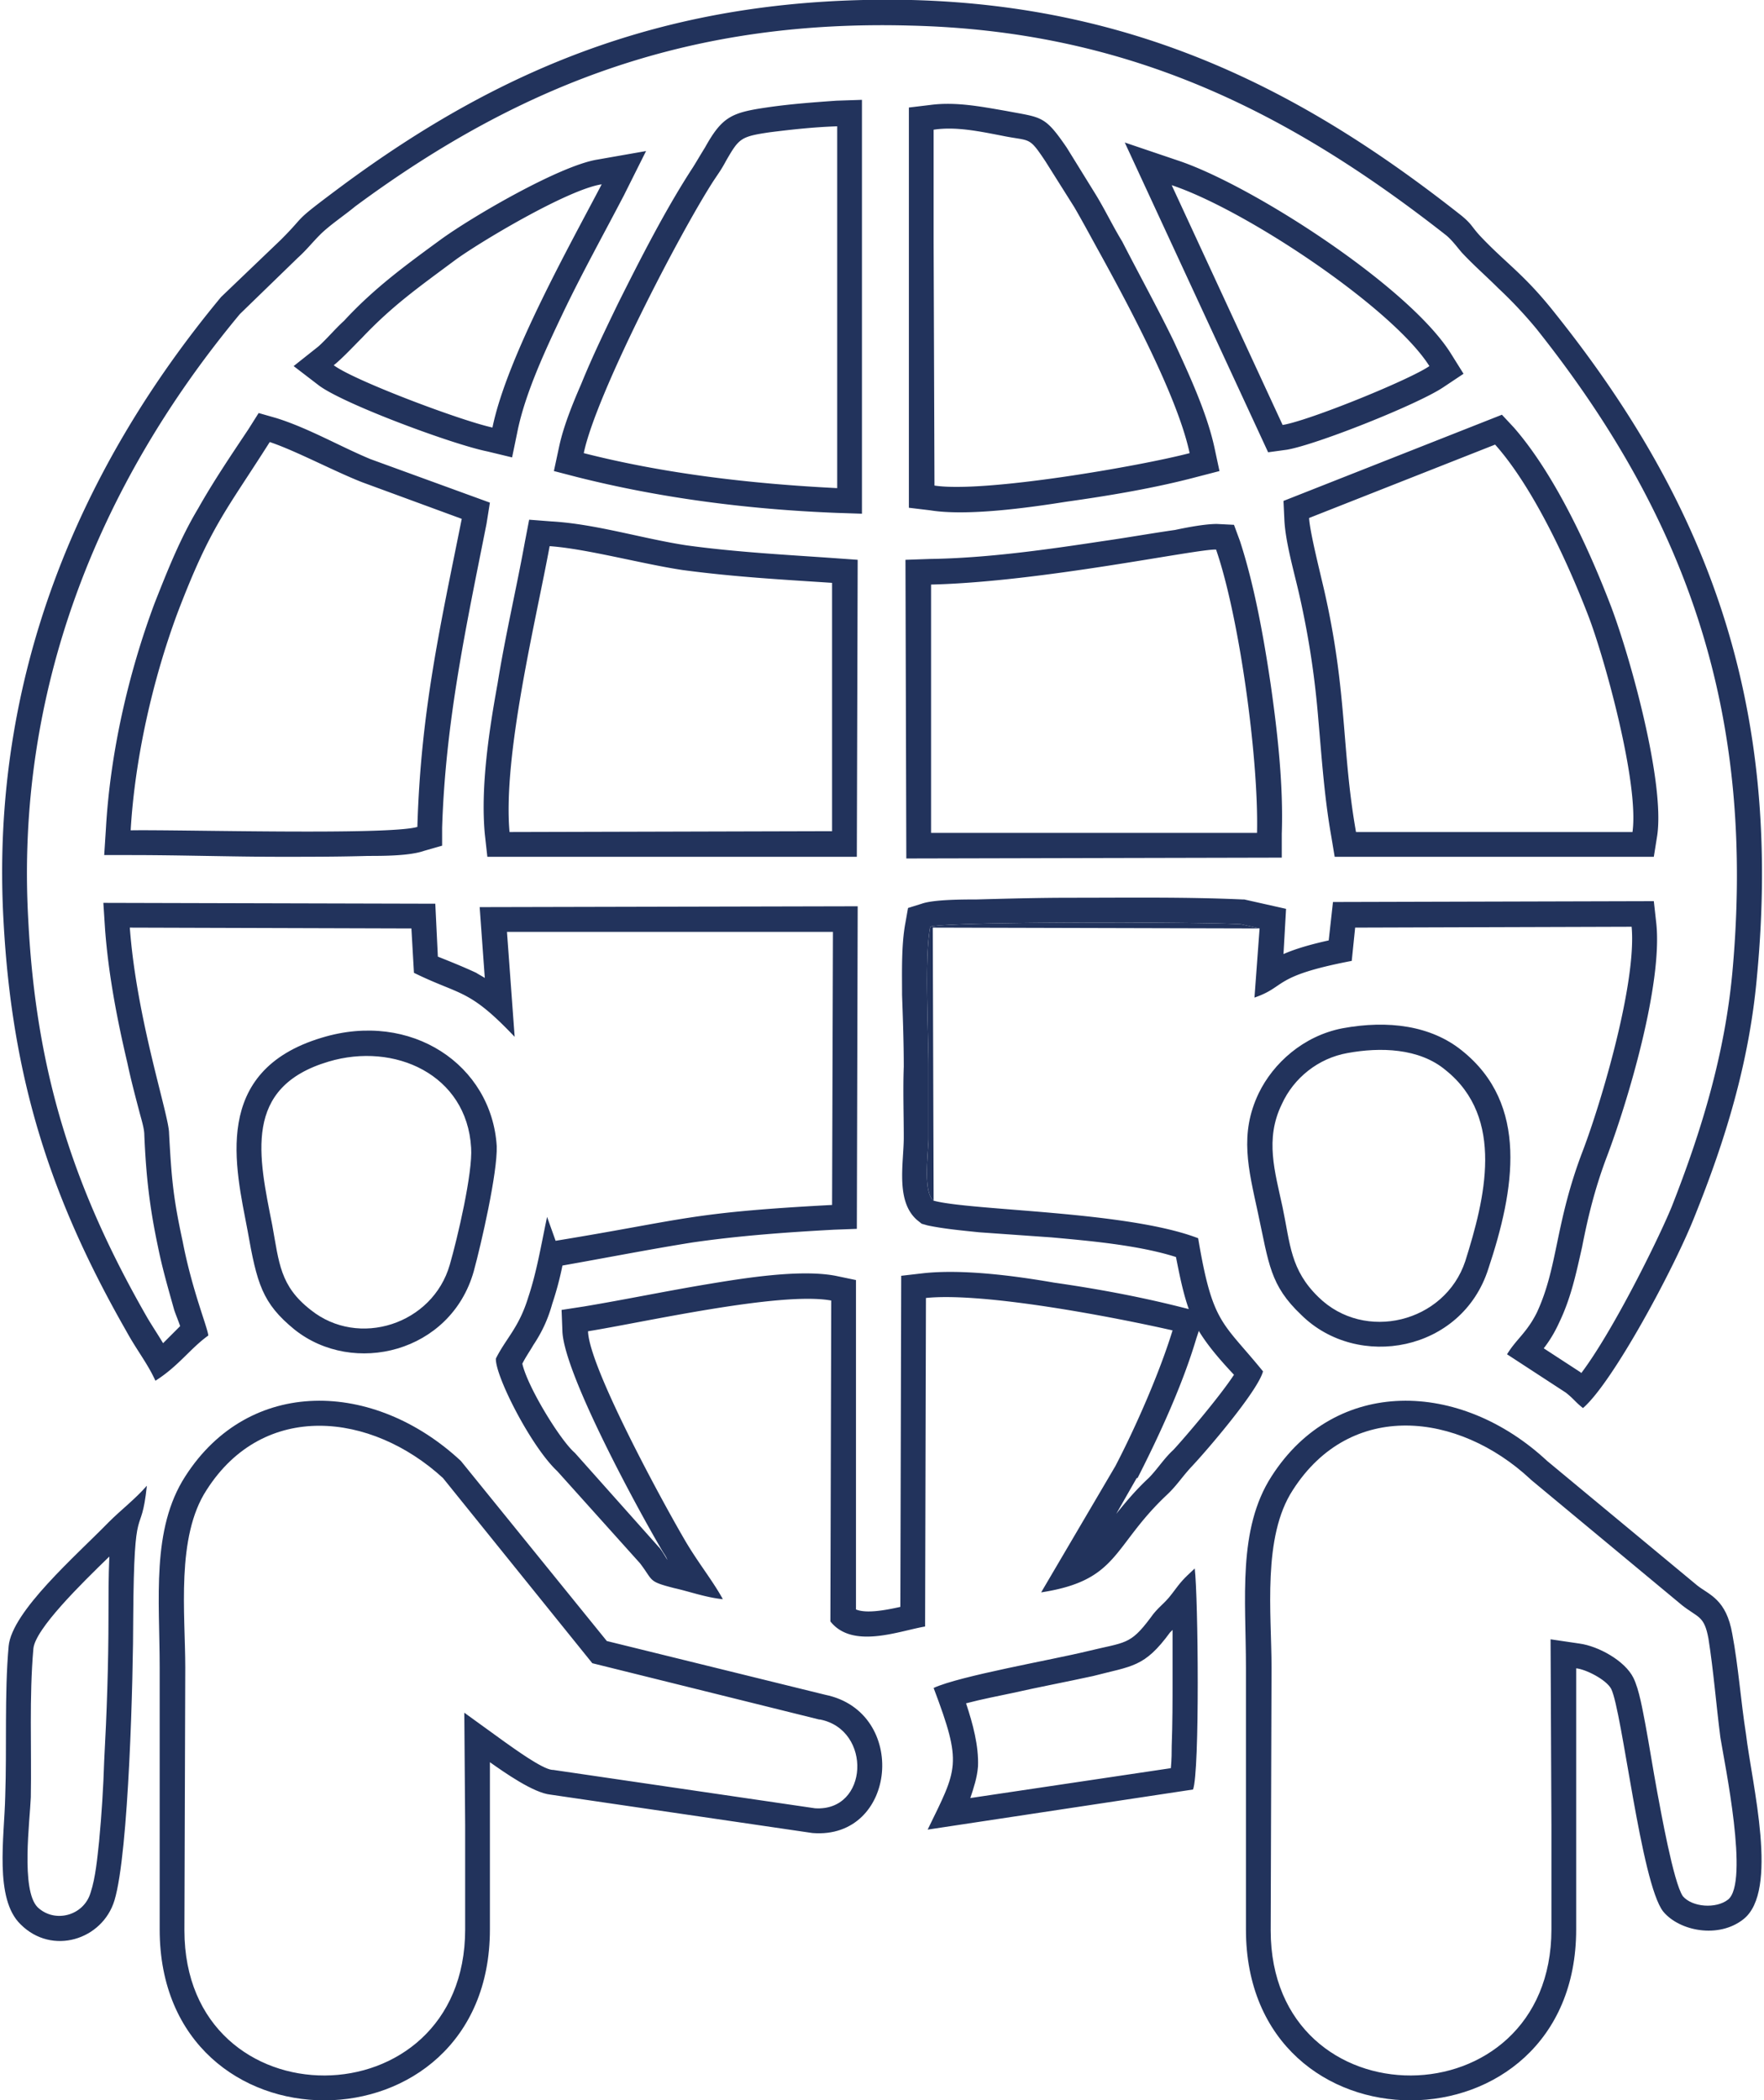
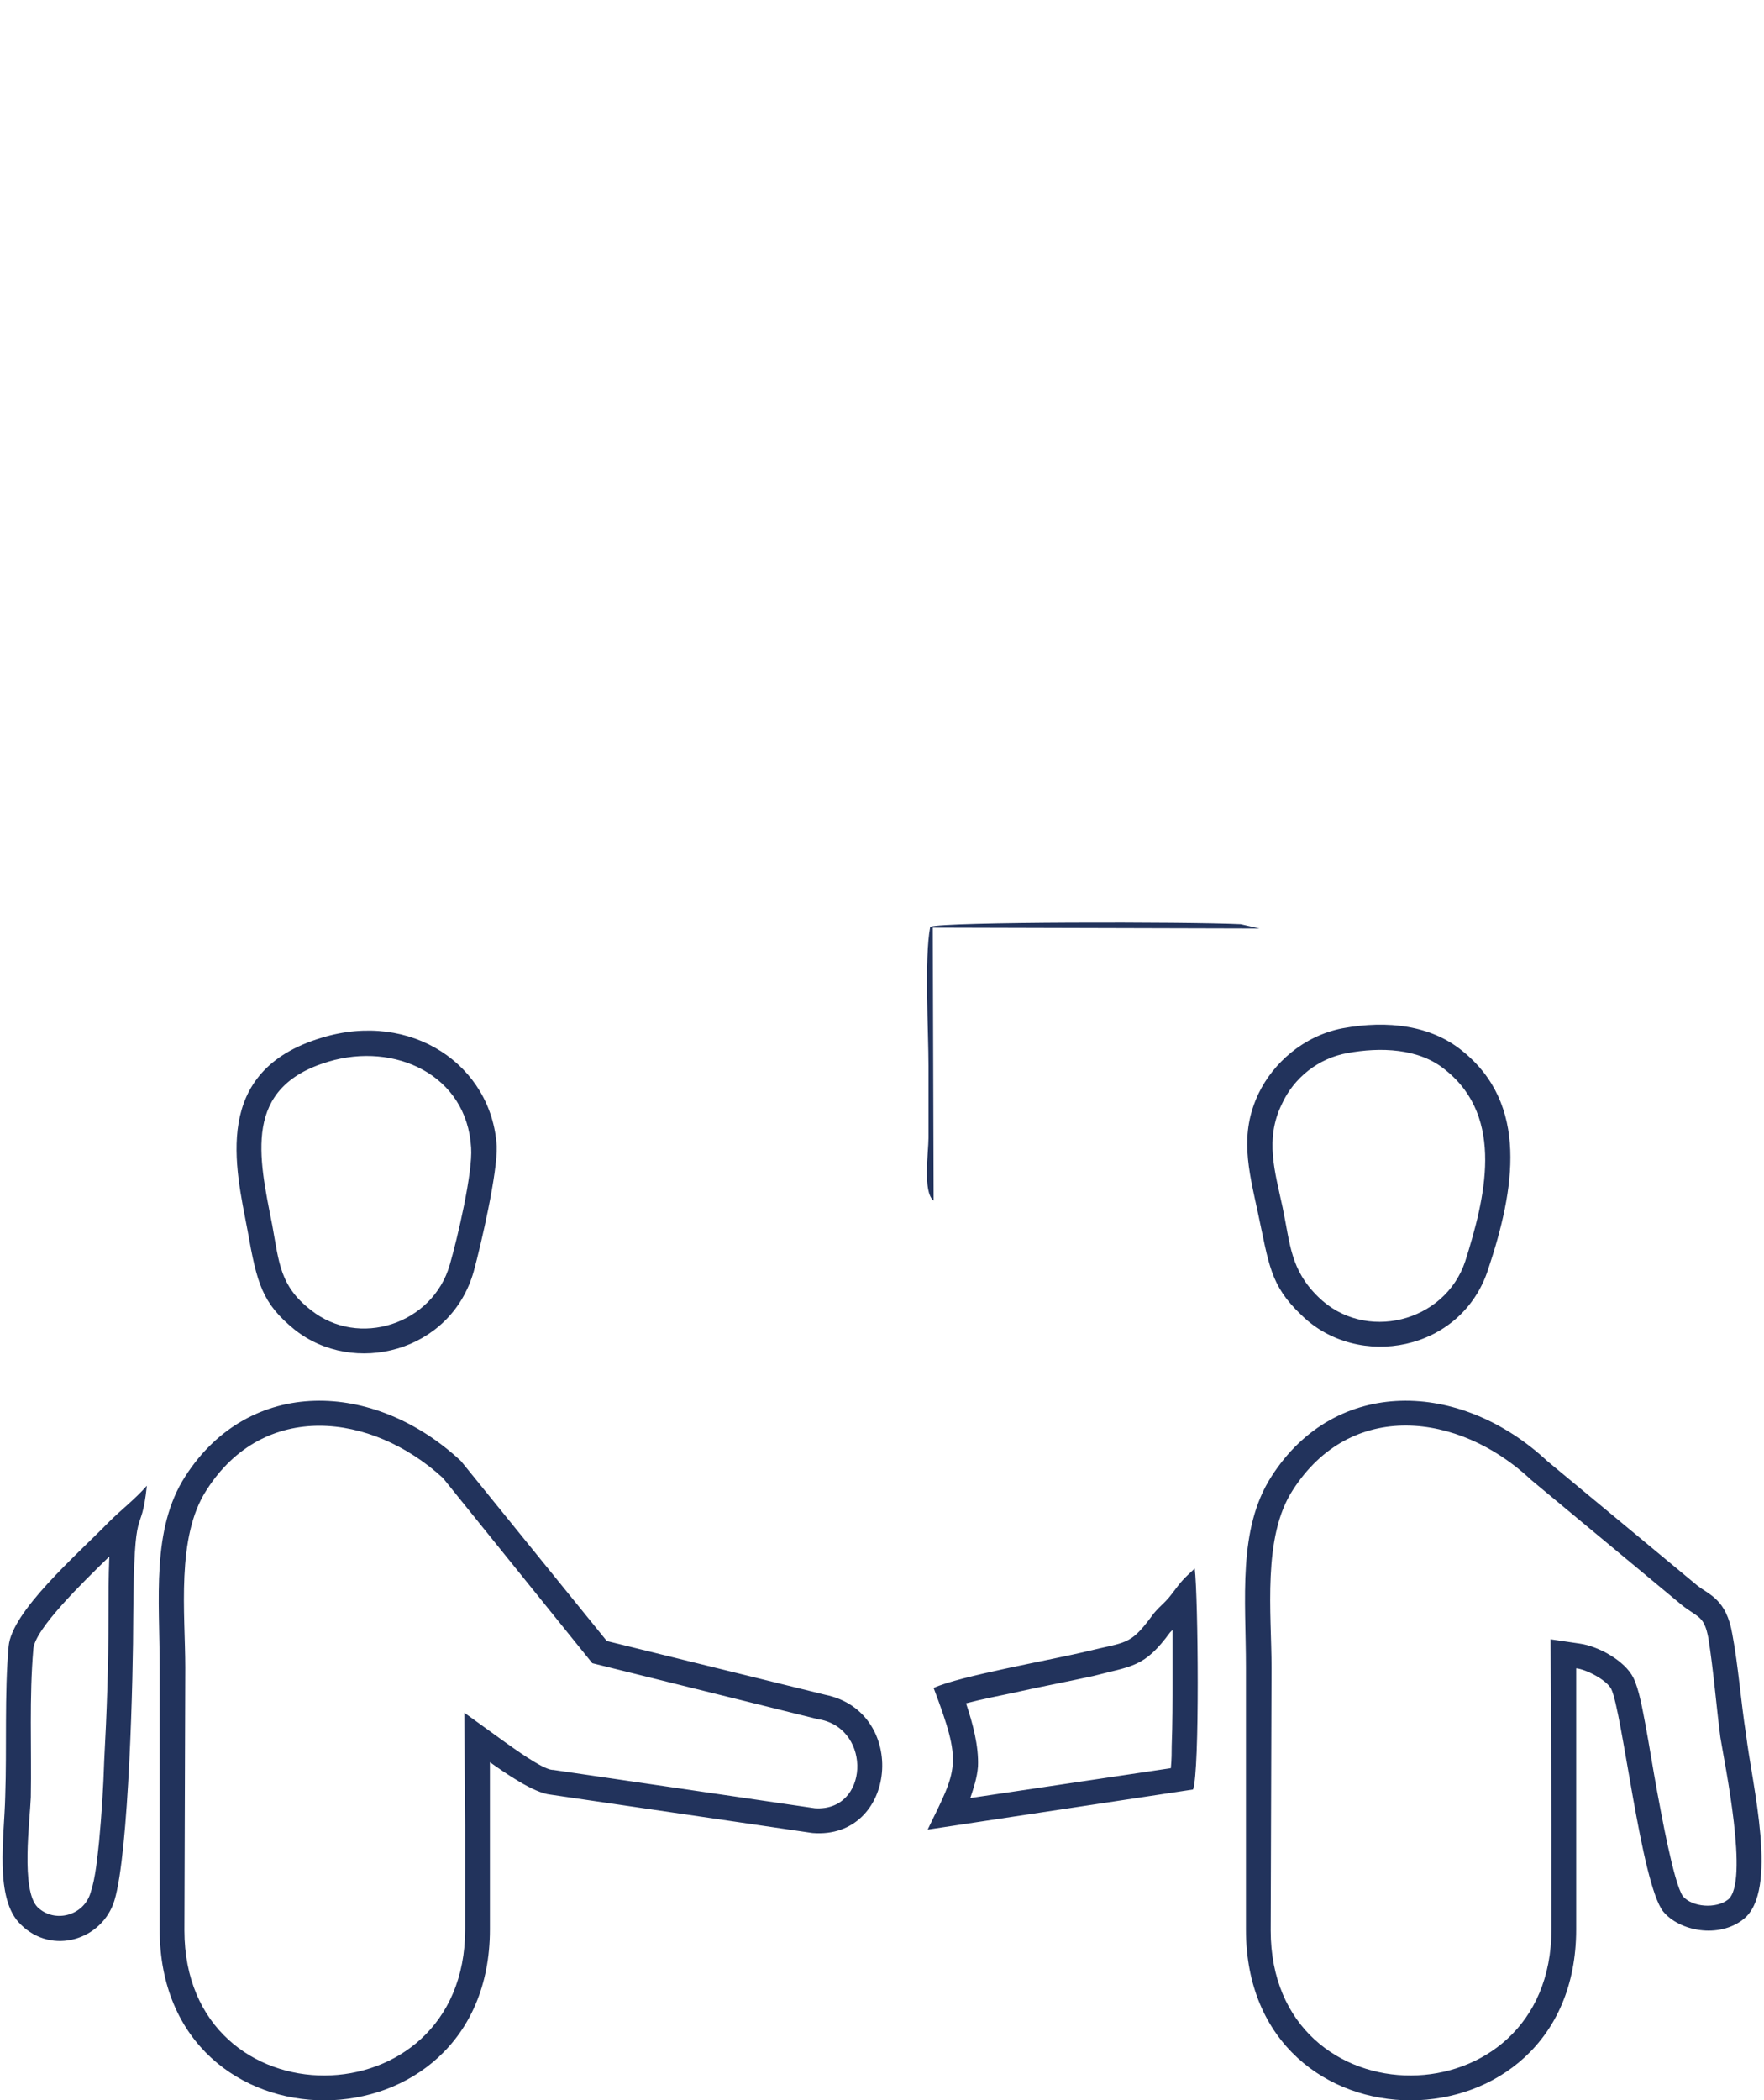
<svg xmlns="http://www.w3.org/2000/svg" xml:space="preserve" width="126" height="150" style="shape-rendering:geometricPrecision;text-rendering:geometricPrecision;image-rendering:optimizeQuality;fill-rule:evenodd;clip-rule:evenodd" viewBox="0 0 20.63 24.61">
  <g>
-     <path d="M10.89 6.85c1.29-.03 3.12-.42 3.34-.41.27.78.5 2.44.48 3.32h-3.82V6.85zm4.13 4.33c.16-.07.35-.12.53-.16l.05-.45 3.76-.01.03.27c.07.71-.33 2.07-.59 2.75-.13.35-.21.67-.28 1.03-.07.31-.13.6-.27.89-.05.11-.11.21-.18.3l.43.28.01.01c.37-.49.9-1.56 1.06-1.95.35-.89.62-1.78.71-2.74.27-2.95-.47-5.25-2.29-7.54a5.11 5.11 0 0 0-.45-.48c-.14-.14-.29-.27-.43-.42-.06-.07-.11-.14-.18-.2-1.91-1.5-3.79-2.4-6.28-2.46C8.13.23 6.14.94 4.14 2.42c-.12.1-.3.22-.41.33-.09.09-.16.18-.26.27l-.68.66C1.11 5.7.16 8.12.31 10.78c.09 1.77.52 3.14 1.4 4.67.06.1.12.19.18.29l.2-.2c-.02-.06-.05-.13-.07-.19-.07-.25-.14-.49-.19-.74-.1-.47-.14-.84-.16-1.31 0-.08-.04-.2-.06-.28-.05-.19-.1-.38-.14-.57-.12-.51-.22-1.03-.26-1.56l-.02-.31 3.89.01.03.62c.15.06.3.12.45.19.03.02.07.04.1.06l-.06-.83 4.43-.01-.01 3.78-.27.01c-.55.03-1.11.07-1.66.15-.5.08-1.01.18-1.52.27-.03.15-.07.3-.12.45-.05.18-.12.33-.22.48-.04.07-.09.14-.13.22.06.27.44.89.61 1.04l.01.01.98 1.1.01.01c.03.04.06.09.09.14-.01-.03-.03-.06-.05-.09-.29-.49-1.15-2.07-1.18-2.58l-.01-.26.26-.04c.48-.08.96-.18 1.44-.26.42-.07 1.09-.18 1.51-.1l.24.05v3.86c.12.05.34.01.52-.03l.01-3.88.26-.03c.46-.05 1.07.03 1.53.11.49.07.98.16 1.46.28l.12.03c-.07-.2-.11-.41-.15-.61-.44-.14-1.02-.19-1.46-.23l-.85-.06c-.19-.02-.41-.04-.6-.08l-.07-.02-.05-.04c-.26-.22-.16-.67-.16-.97 0-.28-.01-.55 0-.83 0-.28-.01-.56-.02-.84 0-.26-.01-.59.04-.85l.03-.17.16-.05c.14-.05.49-.05.64-.05.37-.01.74-.02 1.11-.02.66 0 1.35-.01 2.01.02h.02l.49.11-.03.53zM3.71 4.06c.1-.09.2-.21.3-.3.35-.38.72-.65 1.13-.95.37-.27 1.4-.87 1.84-.94l.57-.1-.26.52c-.24.46-.49.91-.71 1.37-.2.42-.45.95-.54 1.41l-.06.29-.29-.07c-.4-.08-1.67-.55-1.97-.77l-.3-.23.29-.23zM14.84 5.3l-1.68-3.63.65.22c.87.3 2.68 1.47 3.17 2.25l.15.24-.24.16c-.3.2-1.48.67-1.83.73l-.22.03zm-8.31-.06c.05-.24.16-.51.26-.74.13-.32.28-.63.43-.94.26-.52.56-1.11.88-1.6.05-.08.09-.15.14-.23.2-.36.31-.41.72-.47.27-.04.54-.06.82-.08l.3-.01v4.85l-.3-.01c-1.02-.04-2.05-.17-3.04-.42l-.27-.07.06-.28zm4.35-4.01c.3-.04.6.02.89.07.42.08.45.05.71.43l.34.55c.11.18.2.37.31.55.2.39.41.77.6 1.16.18.39.39.84.48 1.25l.06.28-.27.07c-.49.13-1.03.22-1.53.29-.44.07-1.16.17-1.59.1l-.25-.03V1.26l.25-.03zm4.14 4.64 2.56-1.01.14.15c.48.55.88 1.42 1.14 2.1.23.61.63 2.06.54 2.68l-.04.25h-3.74l-.04-.24c-.08-.45-.11-.9-.15-1.35-.04-.5-.11-.97-.22-1.46-.06-.27-.17-.64-.18-.91l-.01-.21zm-10.7-.49 1.4.51-.04.25c-.24 1.21-.48 2.31-.52 3.56v.21l-.21.06c-.17.06-.48.06-.66.06-.34.01-.68.01-1.02.01-.58 0-1.17-.02-1.76-.02H1.2l.02-.31c.05-.88.26-1.81.57-2.64.15-.38.3-.76.51-1.11.18-.32.39-.63.59-.93l.12-.19.21.06c.38.12.74.33 1.1.48zm2.12.73c.52.03 1.06.2 1.58.28.58.08 1.16.11 1.73.15l.28.02-.01 3.48H5.69l-.03-.27c-.05-.55.05-1.21.15-1.76.09-.56.22-1.11.32-1.66l.05-.26.26.02zm8.07.23c.17.52.28 1.14.36 1.68.08.56.15 1.18.13 1.75v.28l-4.4.01-.01-3.5.29-.01c.67-.01 1.37-.11 2.03-.21.28-.04.56-.09.84-.13.14-.03.35-.07.49-.07l.2.01.07.19zm-.48 9.25-.03.09c-.16.54-.43 1.13-.69 1.64h-.01l-.24.42c.12-.15.24-.29.38-.42.1-.1.18-.23.29-.33.13-.14.54-.62.71-.88-.15-.16-.3-.33-.41-.51v-.01zM6.42 6.4c.43.03 1.09.21 1.56.28.6.08 1.14.11 1.75.15v2.91l-3.78.01c-.08-.9.31-2.48.47-3.35zM4.87 9.69c-.33.1-2.8.03-3.36.04.05-.85.26-1.77.55-2.55.39-1.02.56-1.18 1.08-2 .3.1.75.34 1.08.47l1.17.43c-.25 1.25-.48 2.25-.52 3.61zm10.45-3.62 2.18-.86c.42.47.82 1.3 1.09 2 .19.49.6 1.97.52 2.54h-3.24c-.17-.96-.1-1.63-.37-2.82-.05-.22-.17-.69-.18-.86zm-4.4-4.55c.26-.04.54.02.8.07.34.07.31 0 .51.3l.34.54c.11.19.2.36.3.54.33.6.91 1.68 1.05 2.34-.57.15-2.41.47-2.99.38l-.01-2.86V1.52zm-4.1 3.79c.14-.68 1.12-2.57 1.52-3.19.08-.12.09-.13.15-.24.15-.26.17-.28.51-.33.24-.03.5-.06.79-.07v4.24c-1.01-.05-2.03-.17-2.97-.41zm8.19-.33-1.3-2.81c.87.29 2.59 1.44 3.02 2.12-.23.16-1.41.64-1.72.69zm-11.12-.7c.1-.08.23-.22.33-.32.36-.38.66-.59 1.09-.91.27-.2 1.32-.83 1.72-.89-.36.69-1.11 2.02-1.28 2.85-.37-.08-1.62-.55-1.86-.73zm7.03 9.79c-.13-.1-.06-.57-.06-.74v-.83c0-.42-.05-1.27.02-1.64.16-.06 3.02-.06 3.64-.03l.22.05-.06.81c.38-.13.2-.25 1.14-.43l.04-.39 3.24-.01c.06.65-.35 2.04-.57 2.62-.33.86-.29 1.36-.54 1.9-.12.24-.24.31-.35.49l.69.45c.1.08.11.11.2.18.35-.3 1.07-1.64 1.31-2.25.35-.87.64-1.79.73-2.82.3-3.18-.58-5.52-2.36-7.75-.37-.47-.58-.59-.89-.92-.1-.11-.09-.13-.21-.23C15.3 1.1 13.35.07 10.66 0 7.92-.06 5.91.75 3.97 2.19c-.59.44-.38.3-.7.62l-.7.67C.91 5.48-.14 7.94.02 10.79c.1 1.87.56 3.27 1.44 4.81.12.22.25.38.34.58.27-.17.41-.38.62-.53-.01-.1-.19-.53-.3-1.1-.11-.51-.13-.72-.16-1.27 0-.21-.38-1.33-.46-2.41l3.3.01.03.52c.55.27.64.18 1.18.75l-.09-1.23h3.82l-.01 3.2c-1.69.09-1.71.17-3.24.42l-.1-.28c-.07.33-.12.64-.22.94-.11.36-.26.48-.38.72-.01.2.41 1.03.72 1.32l.97 1.08c.16.21.09.21.4.29.18.04.37.11.57.13-.12-.22-.3-.44-.45-.7-.28-.48-1.12-2.03-1.13-2.44.63-.1 2.25-.47 2.85-.36L9.71 19c.26.33.81.11 1.11.06l.01-3.85c.69-.07 2.23.23 2.89.38-.15.49-.43 1.13-.67 1.59l-.87 1.48c.91-.14.83-.53 1.46-1.13.13-.12.18-.21.3-.34.18-.19.78-.89.84-1.12-.48-.59-.59-.55-.76-1.56-.83-.32-2.65-.32-3.1-.44z" fill="#22335C" />
    <path d="M18.45 19.55c.11.01.35.13.41.24.13.26.35 2.28.61 2.61.19.23.65.32.94.09.42-.33.1-1.58.03-2.17-.06-.38-.09-.8-.16-1.17-.07-.41-.27-.46-.41-.57l-1.76-1.46c-1.02-.95-2.48-.99-3.23.18-.4.62-.3 1.44-.3 2.24v3.07c0 2.68 3.87 2.66 3.87 0v-3.06zm.04-.29c.22.03.53.2.63.4.07.14.11.39.14.54.05.27.09.53.14.8.04.21.19 1.06.3 1.22.11.13.39.15.53.04.25-.2-.04-1.59-.09-1.9-.05-.39-.08-.78-.14-1.16-.05-.27-.12-.24-.31-.39l-1.77-1.47-.01-.01c-.84-.78-2.1-.93-2.78.13-.36.55-.25 1.45-.25 2.08l-.01 3.08c0 2.28 3.29 2.26 3.29-.01v-1.22l-.01-2.18.34.05zM15.71 12.05c-.46.09-.81.41-.98.76-.23.48-.12.89-.01 1.4.13.6.14.85.51 1.2.66.65 1.88.43 2.19-.54.31-.93.48-1.93-.31-2.56-.36-.29-.86-.36-1.4-.26zm.06.29c-.34.06-.63.29-.77.6-.2.41-.08.79.01 1.21.09.43.09.73.42 1.05.54.53 1.48.3 1.72-.42.23-.73.47-1.68-.23-2.24-.31-.26-.77-.27-1.15-.2zM3.75 12.16c-1.3.39-1.01 1.52-.87 2.26.11.62.17.85.55 1.16.69.55 1.83.27 2.1-.68.09-.33.28-1.16.27-1.47-.06-.95-1-1.59-2.05-1.27zm.08.28c-1.01.3-.82 1.11-.66 1.92.08.44.09.71.45.99.56.45 1.43.17 1.63-.53.09-.31.27-1.08.25-1.37-.05-.86-.9-1.24-1.67-1.01zM1.7 17.41c-.14.16-.3.28-.45.43-.38.39-1.13 1.04-1.17 1.45-.05.56-.02 1.2-.04 1.76-.01.48-.13 1.2.18 1.5.37.37.96.18 1.1-.28.17-.56.22-2.65.22-3.32.01-1.45.09-.88.16-1.54zm-.44.83c-.33.32-.87.85-.89 1.08-.05.57-.02 1.16-.03 1.74-.01.27-.12 1.09.08 1.29.2.19.54.1.62-.17.06-.18.08-.42.1-.6.03-.32.05-.63.06-.95.03-.55.05-1.12.05-1.68 0-.24 0-.47.01-.71zM10.92 19.78c.34.9.28.94-.07 1.66l3.11-.47c.08-.21.06-2.26.02-2.59-.14.13-.15.14-.27.3-.09.12-.16.15-.25.28-.24.32-.29.28-.74.39-.41.1-1.5.29-1.8.43zm.38.18c.08.24.15.5.14.74-.01.13-.05.25-.09.37l2.35-.35c.01-.1.01-.2.01-.26.01-.26.01-.53.01-.79v-.57l-.03.03c-.3.41-.44.39-.9.51-.32.07-.64.13-.95.2-.14.03-.35.07-.54.12zM10.92 14.07l-.01-3.2 3.83.01-.22-.05c-.62-.03-3.48-.03-3.64.03-.07.37-.02 1.22-.02 1.64v.83c0 .17-.07.64.06.74zM5.96 20.6zM5.72 20.65c.17.12.51.36.71.38l3.07.45c.99.08 1.13-1.42.15-1.62l-2.56-.63-1.71-2.11c-1.02-.95-2.48-.99-3.23.18-.4.62-.3 1.44-.3 2.24v3.07c0 2.68 3.87 2.66 3.87 0v-1.96zm3.81.54c.63.04.67-.92.06-1.04h-.01l-2.66-.66-1.75-2.17c-.84-.77-2.1-.91-2.77.14-.36.55-.25 1.45-.25 2.08l-.01 3.08c0 2.28 3.29 2.26 3.29-.01v-1.22l-.01-1.32.47.34c.1.07.44.32.56.33h.01l3.07.45z" fill="#22335C" />
  </g>
</svg>